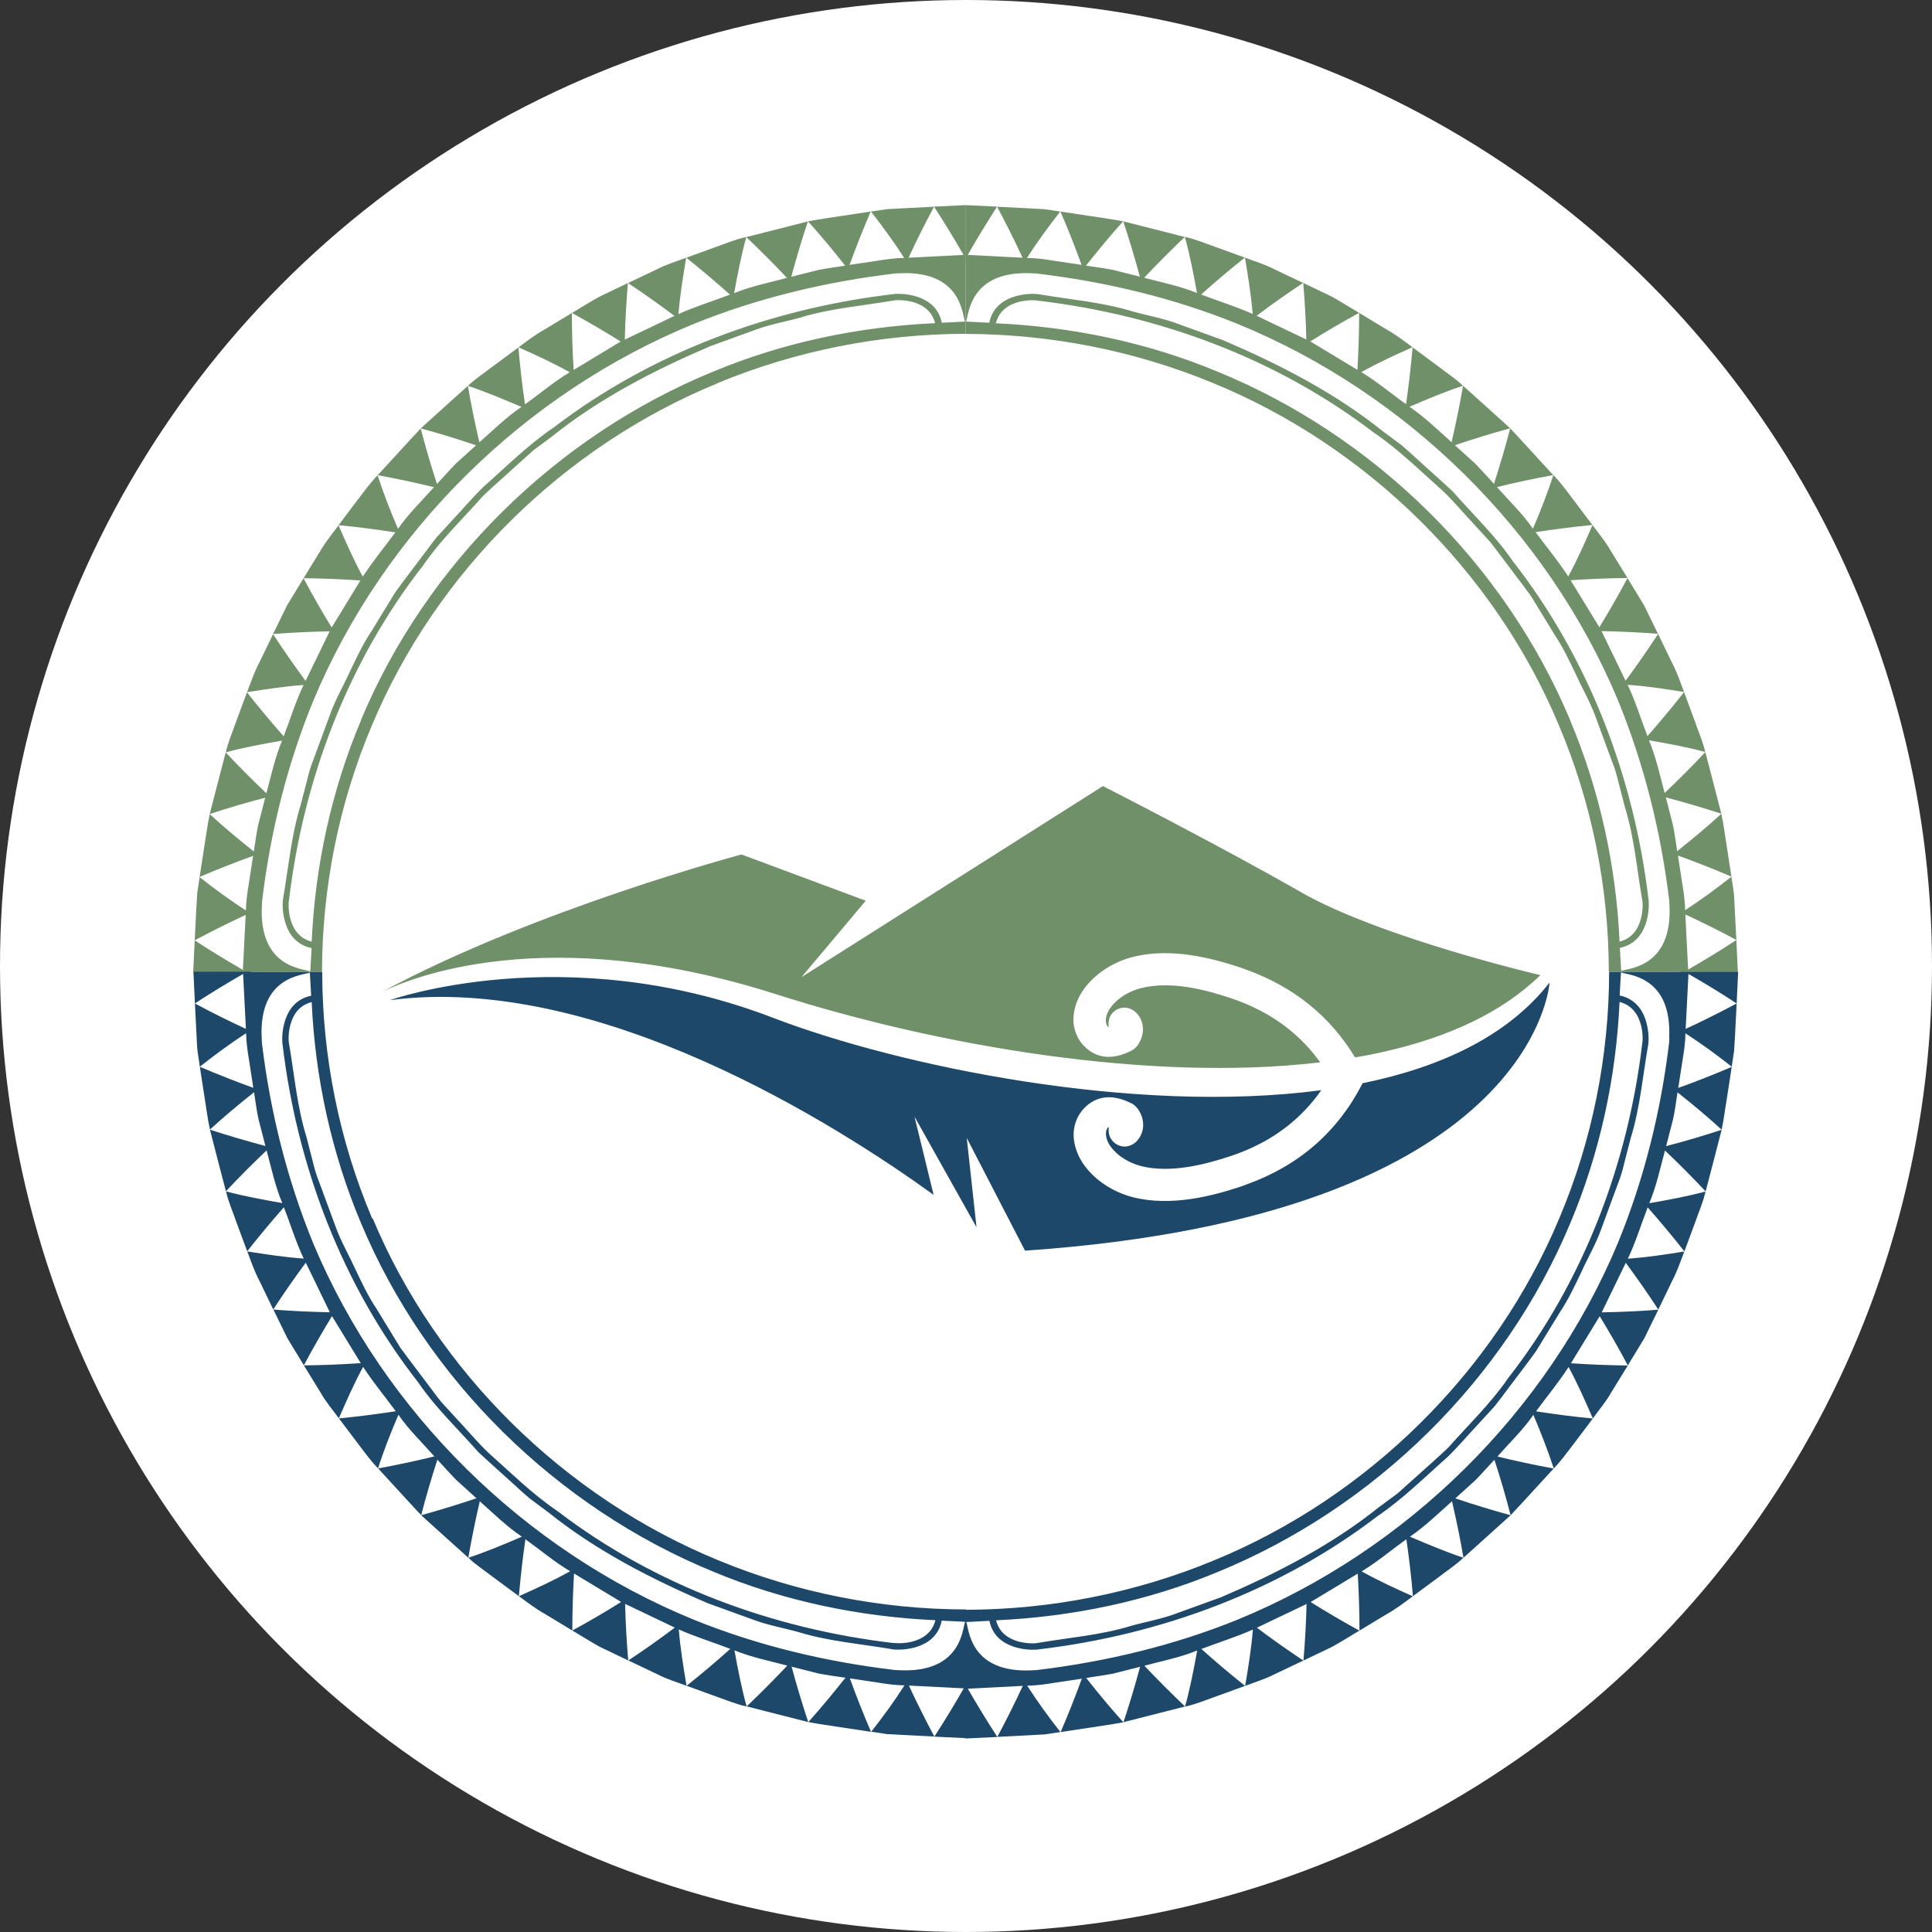
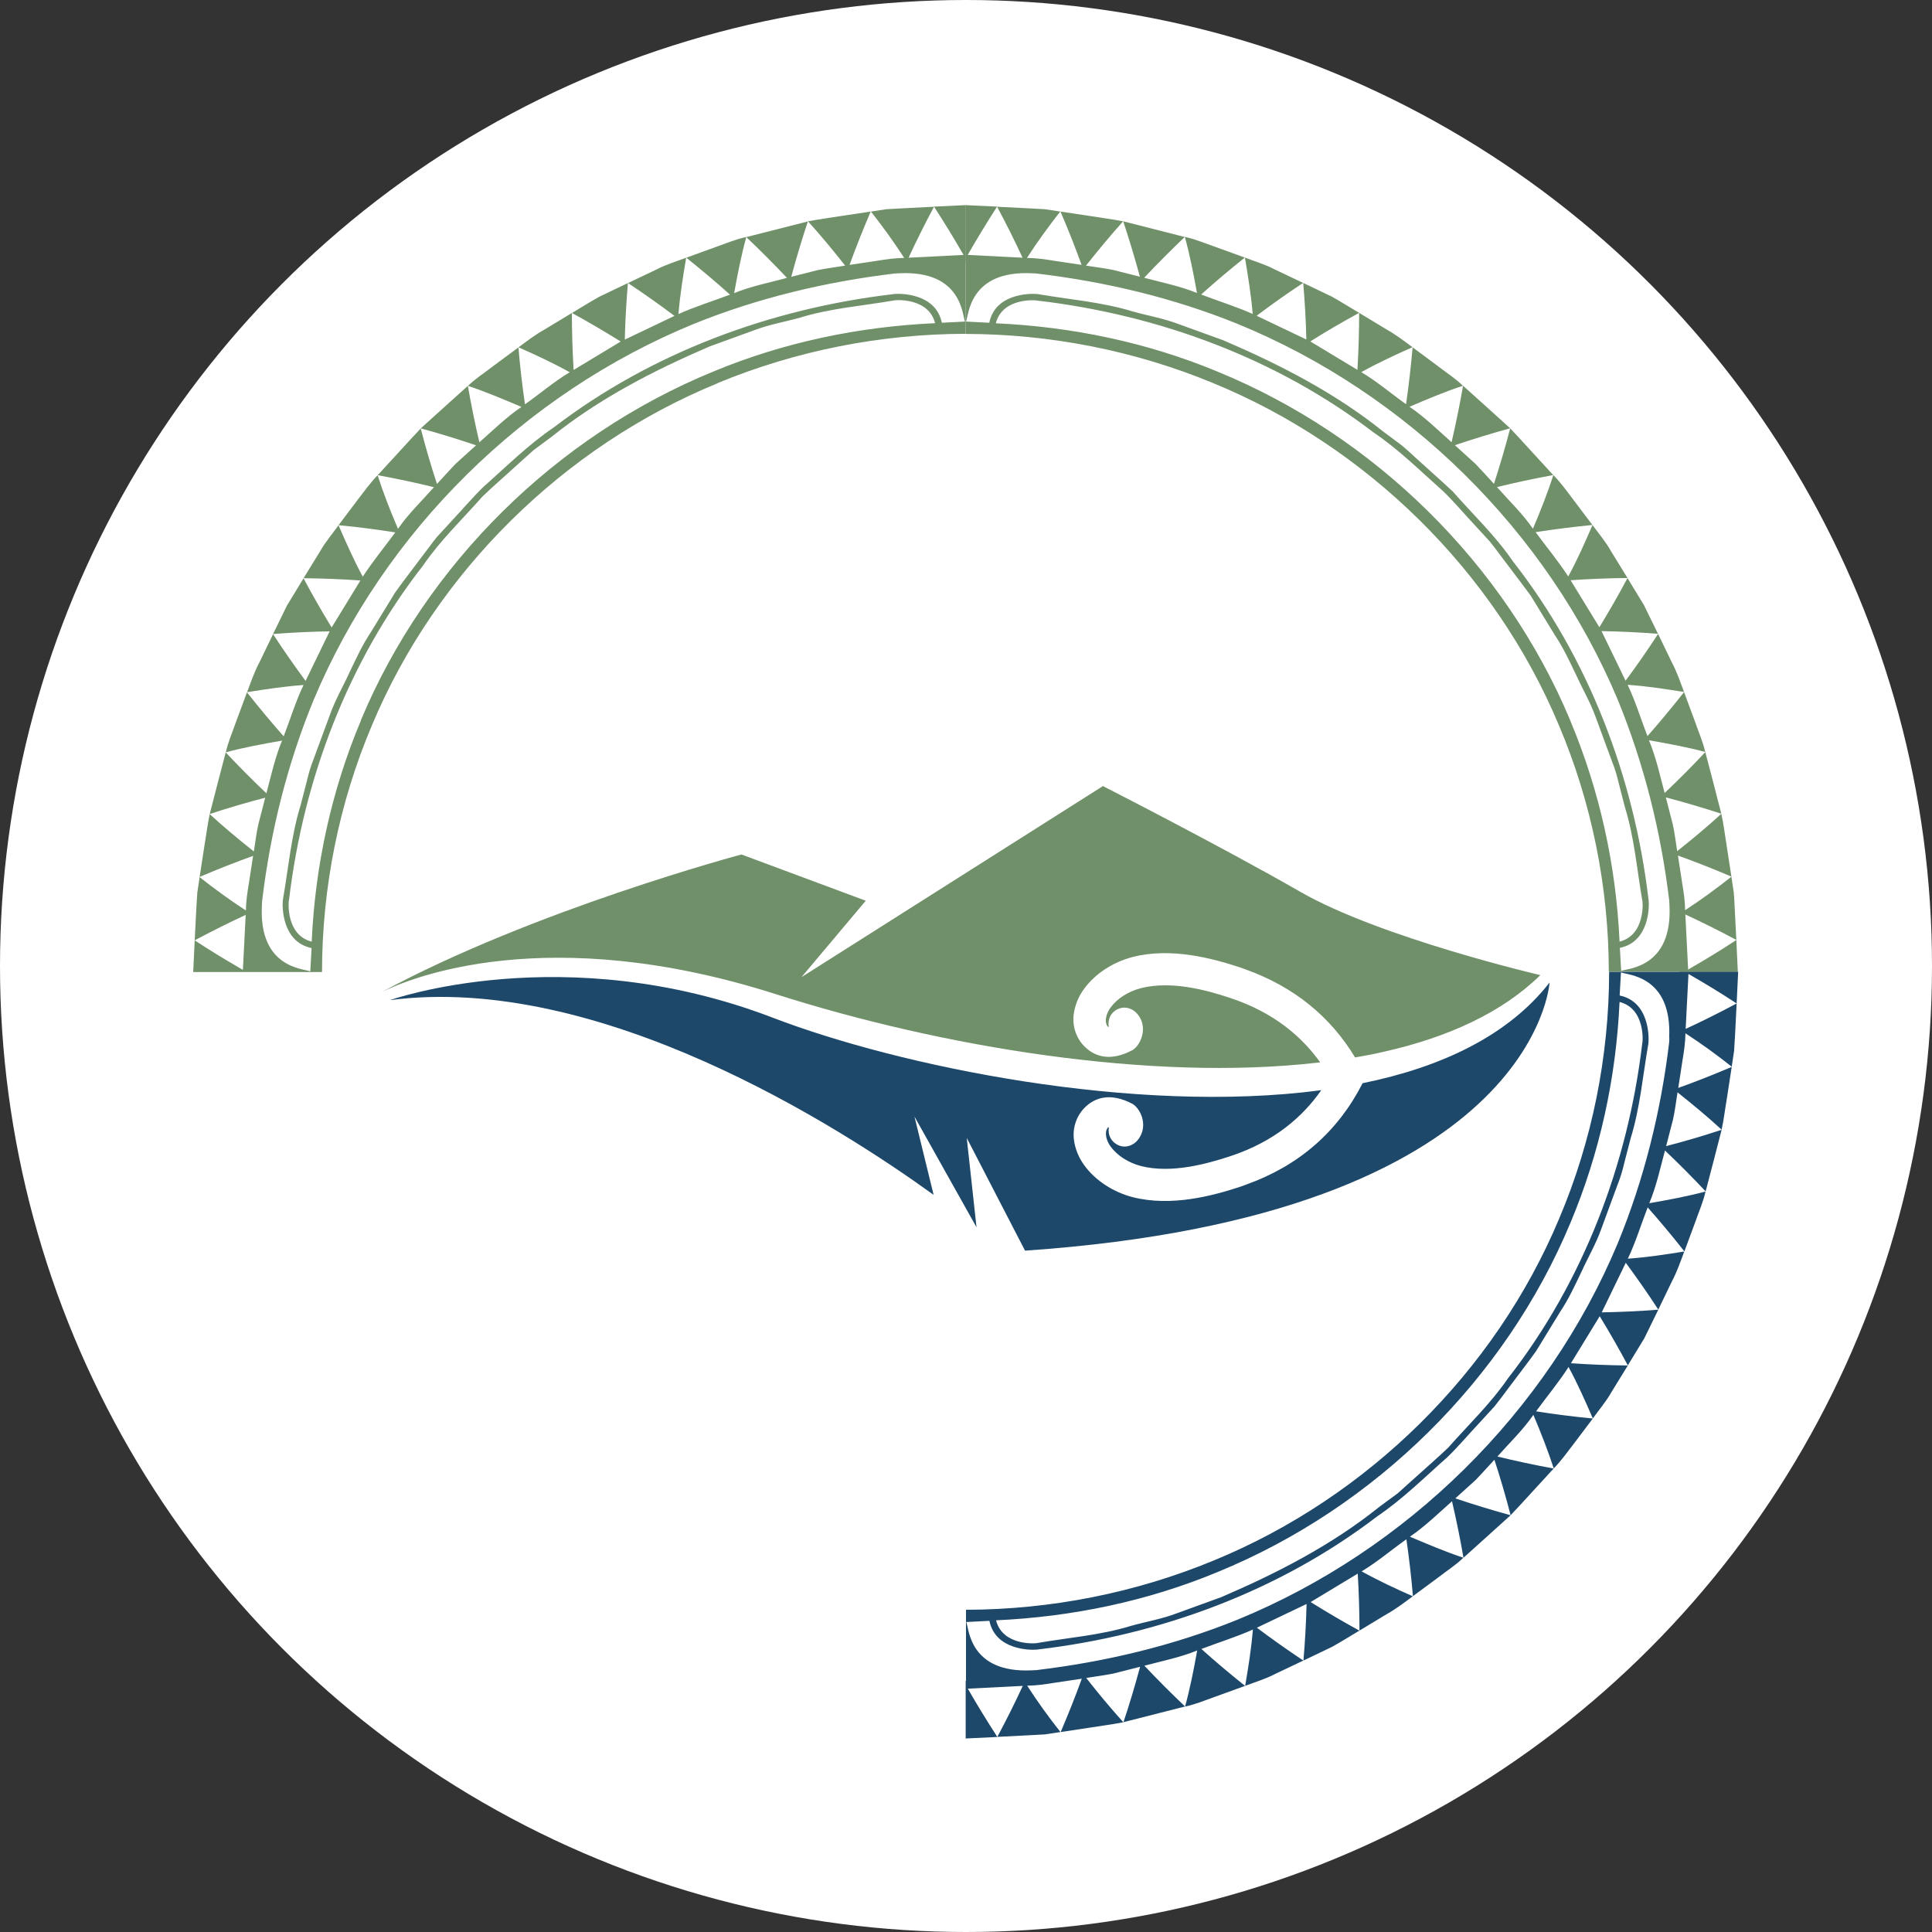
<svg xmlns="http://www.w3.org/2000/svg" id="Layer_1" viewBox="0 0 180 180">
  <rect x="0" y="0" width="180" height="180" fill="#333333" stroke="none" />
  <defs>
    <style>.cls-1{fill:#fff;}.cls-2{fill:#1d486a;}.cls-3{fill:#709069;}</style>
  </defs>
  <circle id="Ellipse_1" class="cls-1" cx="90" cy="90" r="90" />
  <g>
    <g>
      <path class="cls-3" d="M161.91,90.54l-.14-2.96c-1.49,.98-2.99,1.89-4.49,2.75l-.26-5.13c1.58,.73,3.17,1.52,4.75,2.37l-.15-2.95c-.03-.49-.04-.99-.09-1.48l-.22-1.46c-1.38,1.09-2.79,2.13-4.31,3.12-.01-.86-.14-1.7-.28-2.55l-.39-2.54c1.65,.59,3.31,1.25,4.98,1.96l-.45-2.93c-.16-.97-.27-1.96-.49-2.92-1.31,1.21-2.73,2.38-4.11,3.48-.14-.84-.23-1.7-.42-2.53l-.64-2.48c1.71,.45,3.43,.96,5.17,1.52l-.74-2.87-.75-2.87c-1.24,1.33-2.51,2.6-3.79,3.81-.44-1.65-.8-3.33-1.46-4.91,1.74,.3,3.57,.64,5.24,1.09-.21-.97-.63-1.87-.94-2.8l-1.03-2.78c-1.12,1.42-2.25,2.79-3.41,4.1-.62-1.59-1.11-3.24-1.85-4.78,1.82,.13,3.5,.39,5.26,.67-.35-.92-.66-1.86-1.13-2.74l-1.29-2.67c-.98,1.51-1.99,2.96-3.03,4.36l-2.24-4.62c1.73,.03,3.48,.11,5.26,.25l-1.3-2.66-1.54-2.53c-.84,1.58-1.72,3.1-2.62,4.58l-2.68-4.38c1.73-.12,3.5-.19,5.3-.21l-1.55-2.52c-.48-.86-1.13-1.62-1.71-2.41-.72,1.65-1.39,3.19-2.26,4.79-.93-1.44-2.03-2.75-3.04-4.13,1.73-.27,3.49-.49,5.29-.67l-1.78-2.36c-.6-.79-1.17-1.59-1.86-2.29-.53,1.66-1.2,3.35-1.9,5-.97-1.41-2.22-2.6-3.35-3.88,1.71-.42,3.45-.79,5.24-1.12l-2-2.18c-.67-.72-1.32-1.46-2.01-2.17-.45,1.75-.97,3.49-1.51,5.17-.58-.63-1.15-1.27-1.74-1.88l-1.9-1.72c1.67-.57,3.39-1.09,5.15-1.58l-2.19-1.98-2.2-1.98c-.31,1.79-.67,3.54-1.07,5.26-1.28-1.14-2.5-2.34-3.92-3.3,1.62-.7,3.34-1.42,4.98-1.96-.71-.69-1.55-1.22-2.32-1.82l-2.37-1.76c-.16,1.8-.36,3.57-.61,5.3-1.39-.99-2.7-2.11-4.17-2.99,1.59-.88,3.15-1.6,4.77-2.32-.79-.59-1.58-1.19-2.44-1.67l-2.53-1.53c0,1.8-.06,3.57-.16,5.31l-4.39-2.65c1.46-.92,2.98-1.81,4.55-2.66-.85-.5-1.68-1.03-2.54-1.51l-2.67-1.28c.15,1.78,.25,3.54,.29,5.27l-4.63-2.21c1.39-1.05,2.83-2.07,4.33-3.06l-2.67-1.27c-.87-.46-1.83-.73-2.75-1.09,.29,1.77,.57,3.43,.72,5.25-1.56-.69-3.2-1.2-4.8-1.81,1.3-1.17,2.66-2.32,4.07-3.44l-2.78-1.01c-.93-.32-1.84-.71-2.81-.92,.46,1.67,.82,3.48,1.13,5.23-1.58-.65-3.27-.98-4.92-1.42,1.2-1.28,2.47-2.55,3.78-3.8l-2.86-.73-2.87-.73c.57,1.73,1.09,3.45,1.55,5.16l-2.49-.63c-.84-.17-1.69-.27-2.53-.4,1.1-1.39,2.26-2.8,3.46-4.13-.97-.19-1.95-.31-2.92-.47l-2.92-.44c.72,1.66,1.37,3.32,1.97,4.97l-2.54-.38c-.84-.14-1.69-.26-2.55-.27,.98-1.52,2.02-2.94,3.1-4.32l-1.46-.22-1.47-.08-2.95-.15c.85,1.59,1.64,3.17,2.37,4.75l-5.11-.26c.86-1.5,1.77-3,2.74-4.5l-2.95-.14v6.06h0v4.81h0v1.13c7.9,.01,15.77,1.56,23.05,4.57,14.35,5.88,26.25,17.57,32.23,31.87,3.07,7.24,4.65,15.09,4.66,22.98h1.13s4.81,0,4.81,0h0s.69,0,.69,0v.03h.37s5,0,5,0Zm-15.62-23.44c-6.1-14.57-18.22-26.48-32.84-32.47-6.55-2.73-13.59-4.19-20.67-4.51,.61-2.42,3.76-2.17,3.9-2.11,11.25,1.32,22.26,5.37,31.29,12.28,2.36,1.59,4.37,3.6,6.49,5.48,1.02,.98,1.93,2.08,2.9,3.11l1.44,1.57c.45,.55,.86,1.13,1.29,1.69,.85,1.14,1.72,2.25,2.55,3.4l2.22,3.63c.79,1.18,1.39,2.47,2,3.75,.59,1.29,1.31,2.52,1.79,3.85h0s1.53,4.15,1.53,4.15c.28,.68,.48,1.39,.65,2.11l.55,2.14c.88,2.82,1.12,5.78,1.62,8.68,.07,.12,.31,3.27-2.11,3.88-.32-7.07-1.85-14.08-4.6-20.61Zm4.78,23.36h-.03s-.12-2.15-.12-2.15c2.72-.56,2.75-3.77,2.68-4.44-.01-.08-.02-.13-.02-.13-1.35-11.35-5.56-22.41-12.63-31.45-1.62-2.37-3.71-4.35-5.6-6.5-1.04-.98-2.12-1.92-3.18-2.89-.53-.48-1.05-.97-1.6-1.43l-1.72-1.28c-4.47-3.59-9.62-6.23-14.86-8.48l-4.19-1.52c-1.39-.53-2.87-.78-4.29-1.18-2.85-.87-5.83-1.1-8.76-1.6,0,0-.05,0-.13-.02-.69-.06-3.9-.04-4.45,2.68l-2.16-.11v-.03c.25-.53,.27-4.76,6.13-4.47,.14,0,.28,.01,.41,.02,6.42,.76,12.74,2.26,18.74,4.69,15.78,6.46,28.84,19.3,35.44,35.04,2.45,5.99,4.02,12.29,4.79,18.71,0,.13,.01,.26,.02,.41,.3,5.86-3.94,5.88-4.47,6.12Z" />
      <path class="cls-3" d="M66.89,35.68c7.28-3.01,15.15-4.56,23.05-4.58v-1.13h0v-4.81s0,0,0,0v-.68h.03v-5.37l-2.95,.14c.97,1.5,1.89,3,2.75,4.5l-5.12,.26c.73-1.58,1.52-3.16,2.37-4.75l-2.95,.15-1.47,.08-1.46,.22c1.09,1.38,2.12,2.8,3.1,4.32-.86,.01-1.7,.13-2.55,.27l-2.54,.38c.6-1.65,1.26-3.31,1.97-4.97l-2.92,.44c-.97,.16-1.95,.28-2.92,.47,1.2,1.33,2.37,2.74,3.46,4.13-.84,.14-1.69,.24-2.53,.41l-2.49,.63c.46-1.71,.97-3.43,1.55-5.16l-2.87,.73-2.87,.73c1.32,1.25,2.58,2.52,3.79,3.8-1.65,.45-3.34,.77-4.92,1.42,.31-1.75,.67-3.55,1.13-5.23-.97,.21-1.88,.59-2.81,.92l-2.78,1.01c1.41,1.13,2.77,2.27,4.07,3.44-1.6,.61-3.24,1.11-4.8,1.81,.15-1.82,.42-3.47,.72-5.25-.92,.35-1.87,.63-2.75,1.09l-2.67,1.27c1.49,.99,2.94,2.02,4.33,3.06l-4.63,2.21c.04-1.73,.14-3.49,.29-5.27l-2.67,1.28c-.86,.48-1.7,1-2.54,1.51,1.57,.86,3.08,1.75,4.54,2.66l-4.39,2.65c-.1-1.74-.16-3.51-.16-5.31l-2.53,1.53c-.86,.48-1.65,1.08-2.44,1.67,1.63,.72,3.18,1.44,4.77,2.32-1.47,.88-2.77,2-4.17,2.99-.25-1.73-.46-3.5-.61-5.3l-2.38,1.76c-.78,.61-1.61,1.13-2.32,1.82,1.65,.55,3.36,1.27,4.98,1.96-1.42,.97-2.64,2.17-3.92,3.3-.4-1.72-.76-3.47-1.07-5.26l-2.2,1.98-2.19,1.98c1.76,.48,3.48,1.01,5.15,1.58l-1.9,1.72c-.59,.61-1.16,1.26-1.74,1.88-.55-1.68-1.06-3.42-1.51-5.17-.68,.71-1.34,1.44-2.01,2.17l-2,2.18c1.78,.33,3.53,.7,5.24,1.12-1.13,1.28-2.38,2.47-3.35,3.88-.7-1.64-1.37-3.34-1.9-4.99-.69,.71-1.26,1.51-1.86,2.29l-1.78,2.36c1.8,.17,3.56,.4,5.29,.67-1.01,1.38-2.11,2.7-3.03,4.13-.87-1.61-1.54-3.14-2.26-4.79-.58,.8-1.22,1.55-1.71,2.41l-1.55,2.52c1.8,.02,3.56,.09,5.3,.21l-2.68,4.38c-.9-1.47-1.78-3-2.62-4.58l-1.54,2.53-1.3,2.66c1.78-.14,3.54-.22,5.27-.25l-2.24,4.62c-1.03-1.4-2.05-2.85-3.03-4.36l-1.29,2.67c-.46,.87-.78,1.81-1.13,2.74,1.77-.28,3.44-.54,5.26-.67-.74,1.54-1.23,3.19-1.85,4.78-1.16-1.31-2.3-2.68-3.42-4.1l-1.03,2.78c-.32,.94-.73,1.84-.94,2.81,1.67-.45,3.51-.79,5.24-1.09-.66,1.58-1.02,3.26-1.46,4.91-1.28-1.21-2.54-2.48-3.79-3.81l-.75,2.87-.74,2.87c1.74-.57,3.46-1.08,5.17-1.52l-.64,2.48c-.19,.83-.28,1.69-.42,2.53-1.38-1.1-2.8-2.27-4.11-3.48-.21,.96-.32,1.95-.49,2.92l-.45,2.93c1.67-.71,3.33-1.37,4.98-1.96l-.39,2.54c-.14,.84-.27,1.69-.28,2.55-1.52-.99-2.93-2.02-4.31-3.11l-.22,1.46-.09,1.48-.15,2.95c1.59-.85,3.17-1.64,4.75-2.37l-.26,5.12c-1.5-.86-3-1.77-4.49-2.75l-.14,2.95h6.06s4.81,0,4.81,0h0s1.13,0,1.13,0c.01-7.88,1.58-15.73,4.65-22.98,5.98-14.3,17.87-26,32.22-31.88ZM28.89,90.49h-.03c-.53-.25-4.76-.27-4.46-6.13,0-.14,.01-.28,.02-.41,.77-6.42,2.33-12.73,4.79-18.71,6.59-15.75,19.65-28.59,35.42-35.06,6-2.43,12.32-3.93,18.74-4.7,.13,0,.26-.01,.41-.02,5.86-.29,5.87,3.94,6.12,4.47v.03s-2.15,.11-2.15,.11c-.56-2.72-3.77-2.74-4.44-2.68-.08,.01-.13,.02-.13,.02-11.35,1.34-22.46,5.43-31.57,12.4-2.38,1.61-4.41,3.64-6.55,5.53-1.03,1-1.95,2.1-2.93,3.14l-1.45,1.58c-.45,.56-.86,1.14-1.3,1.71-.85,1.15-1.74,2.27-2.57,3.44l-2.24,3.66c-.8,1.19-1.39,2.49-2.01,3.78-.59,1.3-1.32,2.54-1.8,3.89l-1.54,4.18c-.28,.69-.48,1.4-.65,2.13l-.56,2.16c-.88,2.84-1.13,5.82-1.64,8.74,0,0,0,.05-.02,.13-.07,.69-.04,3.89,2.68,4.45l-.12,2.15Zm4.74-23.37c-2.75,6.53-4.27,13.54-4.59,20.61-2.42-.61-2.18-3.76-2.11-3.9,1.34-11.24,5.5-22.2,12.5-31.16,1.61-2.35,3.67-4.31,5.55-6.44,1.02-.98,2.1-1.9,3.14-2.86l1.58-1.42,1.71-1.27c4.43-3.56,9.53-6.18,14.72-8.41h0s4.16-1.51,4.16-1.51c1.38-.53,2.84-.77,4.26-1.17,2.83-.87,5.79-1.09,8.69-1.59,.12-.06,3.27-.31,3.88,2.11-7.08,.32-14.12,1.78-20.67,4.51-14.62,5.99-26.74,17.91-32.83,32.49Z" />
      <path class="cls-3" d="M102.8,73.21l-28.13,17.83,5.99-7.12-11.58-4.31s-19.33,5.15-33.52,12.82c2.63-1.31,15.42-6.6,36.71,.19,15.42,4.92,34.92,8.16,50.43,6.39,.1-.01,.2-.02,.3-.03-1.66-2.33-4.26-4.64-8.38-6-2.21-.74-5.49-1.63-8.31-.92-1.19,.31-2.23,.96-2.86,1.84-.38,.53-.59,1.28-.26,1.72,.02,.02,.03,.04,.04,.06,.01-.01,.03-.01,.07-.02-.12-.68,.2-1.42,.98-1.7,.59-.22,1.27,.01,1.68,.5,.82,.96,.58,2.21-.02,2.99l-.19,.2c-.07,.06-.13,.12-.21,.17-2.15,1.16-3.56,.55-4.39-.22-.84-.76-1.25-1.91-1.12-3.04,.1-.88,.46-1.74,.95-2.4,1.04-1.44,2.7-2.52,4.55-3,3.6-.92,7.45,.13,10.03,.98l.55,.2c4.43,1.6,7.83,4.35,10.14,8.18,.93-.16,1.84-.33,2.72-.54,5.94-1.34,10.98-3.64,14.54-7.13,0,0-14.89-3.47-22.36-7.76-7.5-4.3-18.37-9.84-18.37-9.84Z" />
    </g>
    <g>
-       <path class="cls-2" d="M34.68,113.54c-3.07-7.24-4.65-15.09-4.66-22.98h-1.13s-4.81,0-4.81,0h0s-.69,0-.69,0v-.03h-5.37l.14,2.96c1.49-.98,2.99-1.89,4.49-2.75l.26,5.12c-1.58-.73-3.17-1.52-4.75-2.37l.15,2.95c.03,.49,.04,.99,.09,1.48l.22,1.46c1.38-1.09,2.79-2.13,4.31-3.12,.01,.86,.14,1.7,.28,2.55l.39,2.54c-1.65-.59-3.31-1.25-4.98-1.96l.45,2.93c.16,.97,.28,1.96,.49,2.92,1.31-1.21,2.73-2.38,4.11-3.48,.14,.84,.23,1.7,.42,2.53l.64,2.48c-1.71-.45-3.43-.96-5.17-1.52l.74,2.87,.75,2.87c1.24-1.33,2.51-2.6,3.79-3.81,.44,1.65,.8,3.33,1.46,4.91-1.74-.31-3.57-.64-5.24-1.09,.21,.97,.63,1.87,.94,2.8l1.03,2.78c1.12-1.42,2.26-2.79,3.42-4.1,.62,1.59,1.11,3.24,1.85,4.78-1.82-.13-3.5-.39-5.26-.67,.35,.93,.66,1.86,1.13,2.74l1.29,2.67c.98-1.51,1.99-2.96,3.03-4.36l2.24,4.62c-1.73-.03-3.48-.11-5.26-.25l1.3,2.66,1.54,2.53c.84-1.58,1.72-3.1,2.62-4.58l2.68,4.38c-1.73,.12-3.5,.19-5.3,.21l1.55,2.52c.48,.86,1.13,1.62,1.71,2.41,.72-1.65,1.39-3.19,2.26-4.79,.93,1.44,2.03,2.75,3.04,4.13-1.73,.27-3.49,.49-5.29,.67l1.78,2.36c.6,.79,1.17,1.59,1.86,2.29,.53-1.66,1.2-3.35,1.9-4.99,.97,1.41,2.22,2.6,3.35,3.88-1.71,.42-3.45,.79-5.24,1.12l2,2.18c.67,.72,1.32,1.46,2.01,2.17,.45-1.75,.97-3.49,1.51-5.17,.58,.63,1.15,1.27,1.74,1.88l1.9,1.72c-1.68,.57-3.39,1.09-5.15,1.58l2.19,1.98,2.2,1.98c.31-1.79,.67-3.54,1.07-5.26,1.28,1.14,2.5,2.34,3.92,3.3-1.62,.7-3.34,1.42-4.98,1.96,.71,.69,1.55,1.22,2.32,1.82l2.38,1.76c.16-1.8,.36-3.57,.61-5.3,1.39,.99,2.7,2.11,4.17,2.98-1.59,.88-3.15,1.6-4.77,2.32,.79,.59,1.58,1.19,2.44,1.67l2.53,1.53c0-1.8,.06-3.57,.16-5.31l4.39,2.65c-1.46,.92-2.98,1.81-4.55,2.66,.85,.5,1.68,1.03,2.54,1.51l2.67,1.28c-.15-1.78-.25-3.54-.29-5.27l4.63,2.21c-1.39,1.05-2.83,2.07-4.33,3.06l2.67,1.27c.87,.46,1.83,.74,2.75,1.09-.29-1.77-.57-3.43-.72-5.25,1.56,.69,3.2,1.2,4.8,1.81-1.3,1.17-2.66,2.32-4.07,3.44l2.78,1.01c.93,.32,1.84,.71,2.81,.92-.46-1.67-.82-3.48-1.13-5.23,1.58,.65,3.27,.98,4.92,1.42-1.21,1.28-2.47,2.55-3.78,3.8l2.86,.73,2.87,.73c-.57-1.73-1.09-3.45-1.55-5.16l2.49,.63c.84,.17,1.69,.27,2.53,.4-1.1,1.38-2.26,2.79-3.46,4.13,.97,.19,1.94,.31,2.92,.47l2.92,.44c-.72-1.67-1.37-3.32-1.97-4.98l2.54,.38c.84,.14,1.69,.26,2.55,.27-.98,1.52-2.01,2.94-3.1,4.32l1.46,.22,1.47,.08,2.95,.15c-.85-1.59-1.64-3.17-2.37-4.75l5.11,.26c-.86,1.5-1.77,3-2.74,4.5l2.95,.14v-6.05h0v-4.81h0v-1.13c-7.9-.01-15.77-1.56-23.05-4.57-14.35-5.88-26.25-17.57-32.23-31.87Zm55.23,37.57v.03c-.25,.53-.27,4.76-6.13,4.47-.14,0-.28-.01-.41-.02-6.41-.76-12.74-2.26-18.74-4.69-15.78-6.46-28.84-19.3-35.44-35.04-2.45-5.99-4.02-12.29-4.79-18.71,0-.13-.01-.26-.02-.41-.3-5.86,3.94-5.87,4.46-6.12h.03s.12,2.15,.12,2.15c-2.72,.56-2.75,3.77-2.68,4.44,.01,.08,.02,.13,.02,.13,1.35,11.34,5.56,22.41,12.63,31.45,1.62,2.37,3.71,4.35,5.6,6.49,1.04,.98,2.12,1.92,3.18,2.89,.53,.48,1.05,.97,1.6,1.43l1.72,1.28c4.47,3.59,9.62,6.23,14.86,8.48l4.19,1.52c1.39,.53,2.86,.78,4.29,1.18,2.85,.87,5.83,1.1,8.76,1.6,0,0,.05,0,.13,.02,.69,.06,3.9,.04,4.45-2.69l2.16,.11Zm-6.66,1.97c-11.25-1.32-22.26-5.37-31.29-12.28-2.36-1.59-4.37-3.6-6.49-5.48-1.02-.98-1.93-2.08-2.9-3.11l-1.44-1.57c-.45-.55-.86-1.13-1.29-1.69-.85-1.14-1.72-2.26-2.55-3.4l-2.22-3.63c-.79-1.18-1.39-2.47-2-3.75-.59-1.29-1.31-2.52-1.79-3.85l-1.53-4.15c-.28-.68-.48-1.39-.65-2.11l-.55-2.14c-.88-2.82-1.12-5.78-1.62-8.68-.07-.12-.31-3.27,2.11-3.88,.32,7.07,1.85,14.08,4.6,20.61,6.1,14.57,18.22,26.48,32.84,32.47,6.55,2.73,13.59,4.19,20.67,4.51-.61,2.42-3.76,2.17-3.9,2.11Z" />
      <path class="cls-2" d="M156.99,90.54h-1.13s-4.81,0-4.81,0h0s-1.13,0-1.13,0c-.01,7.88-1.58,15.73-4.65,22.98-5.98,14.3-17.87,26-32.22,31.88-7.28,3.01-15.15,4.56-23.05,4.58v1.13h0v4.81s0,0,0,0v.68h-.03v5.37l2.95-.14c-.97-1.5-1.89-3-2.75-4.5l5.12-.26c-.73,1.58-1.52,3.16-2.37,4.75l2.95-.15,1.47-.08,1.46-.22c-1.09-1.38-2.12-2.8-3.1-4.32,.86-.01,1.7-.13,2.55-.27l2.54-.38c-.6,1.65-1.26,3.31-1.97,4.97l2.92-.44c.97-.16,1.95-.28,2.92-.47-1.2-1.33-2.37-2.74-3.46-4.13,.84-.14,1.69-.24,2.53-.41l2.49-.63c-.46,1.71-.97,3.43-1.55,5.16l2.87-.73,2.87-.73c-1.32-1.25-2.58-2.52-3.79-3.8,1.65-.44,3.34-.77,4.92-1.42-.31,1.75-.67,3.55-1.13,5.23,.97-.21,1.88-.59,2.81-.92l2.78-1.01c-1.41-1.13-2.77-2.27-4.07-3.44,1.6-.61,3.24-1.11,4.8-1.81-.15,1.82-.42,3.47-.72,5.25,.92-.36,1.87-.63,2.75-1.09l2.67-1.27c-1.49-.99-2.94-2.02-4.33-3.06l4.63-2.21c-.04,1.73-.14,3.49-.29,5.27l2.67-1.28c.86-.48,1.7-1,2.54-1.51-1.57-.86-3.08-1.75-4.54-2.66l4.39-2.65c.1,1.74,.16,3.51,.16,5.31l2.53-1.53c.86-.48,1.65-1.08,2.44-1.67-1.63-.72-3.18-1.44-4.77-2.32,1.47-.88,2.77-2,4.17-2.99,.25,1.73,.46,3.5,.61,5.3l2.38-1.76c.78-.61,1.61-1.13,2.32-1.82-1.65-.55-3.36-1.27-4.98-1.96,1.42-.97,2.64-2.17,3.92-3.3,.4,1.71,.76,3.47,1.07,5.26l2.2-1.98,2.19-1.98c-1.76-.48-3.48-1.01-5.15-1.57l1.9-1.72c.59-.61,1.16-1.26,1.74-1.88,.55,1.68,1.06,3.42,1.51,5.17,.68-.71,1.34-1.44,2.01-2.17l2-2.18c-1.78-.33-3.53-.7-5.24-1.12,1.13-1.28,2.38-2.47,3.35-3.88,.7,1.64,1.36,3.34,1.9,4.99,.69-.71,1.26-1.51,1.86-2.29l1.78-2.36c-1.8-.17-3.56-.4-5.29-.67,1.01-1.38,2.11-2.7,3.03-4.13,.87,1.61,1.54,3.14,2.26,4.79,.58-.8,1.22-1.55,1.71-2.41l1.55-2.52c-1.8-.02-3.56-.09-5.3-.21l2.68-4.38c.9,1.47,1.78,3,2.62,4.58l1.54-2.53,1.3-2.66c-1.78,.14-3.54,.22-5.27,.25l2.24-4.62c1.03,1.4,2.05,2.85,3.03,4.36l1.29-2.67c.46-.87,.78-1.81,1.13-2.74-1.77,.28-3.44,.54-5.26,.67,.74-1.54,1.23-3.19,1.85-4.78,1.16,1.31,2.3,2.68,3.42,4.1l1.03-2.78c.32-.93,.73-1.84,.94-2.8-1.67,.45-3.51,.79-5.24,1.09,.66-1.58,1.02-3.26,1.46-4.91,1.28,1.21,2.54,2.48,3.79,3.81l.75-2.87,.74-2.87c-1.74,.57-3.46,1.08-5.17,1.52l.64-2.48c.19-.83,.28-1.69,.42-2.53,1.38,1.1,2.8,2.27,4.11,3.48,.21-.96,.32-1.95,.49-2.92l.45-2.93c-1.67,.71-3.33,1.37-4.98,1.96l.39-2.54c.14-.84,.27-1.69,.28-2.55,1.52,.99,2.93,2.02,4.31,3.11l.22-1.46,.09-1.48,.15-2.95c-1.59,.85-3.17,1.64-4.75,2.37l.26-5.12c1.5,.86,3,1.77,4.49,2.75l.14-2.95h-4.92Zm-43.52,55.91c14.62-5.99,26.74-17.91,32.83-32.49,2.75-6.53,4.27-13.54,4.59-20.61,2.42,.61,2.18,3.76,2.11,3.9-1.34,11.24-5.5,22.2-12.5,31.16-1.61,2.35-3.67,4.31-5.55,6.44-1.02,.98-2.1,1.91-3.15,2.86l-1.58,1.42-1.71,1.26c-4.43,3.56-9.53,6.18-14.72,8.41h0s-4.16,1.51-4.16,1.51c-1.38,.53-2.84,.77-4.26,1.17-2.83,.87-5.79,1.09-8.69,1.59-.12,.06-3.27,.31-3.88-2.11,7.08-.32,14.12-1.78,20.67-4.51Zm42.06-49.73c0,.14-.01,.28-.02,.41-.77,6.42-2.33,12.73-4.79,18.71-6.59,15.75-19.65,28.59-35.42,35.06-6,2.43-12.32,3.93-18.74,4.7-.13,0-.26,.01-.41,.02-5.86,.29-5.87-3.94-6.12-4.47v-.03s2.15-.11,2.15-.11c.56,2.72,3.77,2.74,4.44,2.68,.08-.01,.13-.02,.13-.02,11.35-1.34,22.46-5.43,31.57-12.4,2.38-1.61,4.41-3.64,6.55-5.53,1.03-1,1.95-2.1,2.93-3.14l1.45-1.58c.45-.56,.87-1.14,1.3-1.71,.85-1.15,1.74-2.27,2.57-3.44l2.24-3.66c.8-1.19,1.39-2.49,2.01-3.78,.59-1.3,1.32-2.54,1.8-3.89l1.54-4.18c.28-.69,.48-1.4,.65-2.13l.56-2.16c.88-2.84,1.13-5.82,1.64-8.74,0,0,0-.05,.02-.13,.07-.69,.04-3.89-2.68-4.45l.12-2.15h.03c.53,.25,4.76,.26,4.46,6.13Z" />
      <path class="cls-2" d="M86.98,111.31l-1.78-7.28,5.78,10.31-.91-8.32,5.43,10.5c47.6-3.26,48.87-24.98,48.87-24.98-3.85,4.95-10.09,7.89-17.42,9.38-2.3,4.51-5.92,7.68-10.83,9.44l-.55,.2c-2.58,.85-6.43,1.89-10.03,.98-1.85-.48-3.51-1.57-4.54-3-.49-.68-.85-1.51-.95-2.4-.13-1.13,.28-2.28,1.12-3.05,.83-.77,2.24-1.37,4.39-.22,.08,.06,.14,.11,.21,.17l.19,.21c.6,.76,.84,2.01,.02,2.99-.41,.49-1.09,.72-1.68,.5-.79-.3-1.11-1.04-.99-1.7-.03-.01-.05-.01-.07-.02-.01,.01-.02,.02-.04,.06-.33,.43-.12,1.19,.25,1.71,.63,.87,1.67,1.54,2.86,1.85,2.82,.71,6.09-.19,8.31-.92,4.2-1.38,6.81-3.76,8.48-6.15-17.36,2.31-39.3-2.22-51.12-6.76-19.37-7.42-35.65-1.63-35.65-1.63,19.44-2.54,41.74,11.7,50.65,18.14Z" />
    </g>
  </g>
</svg>